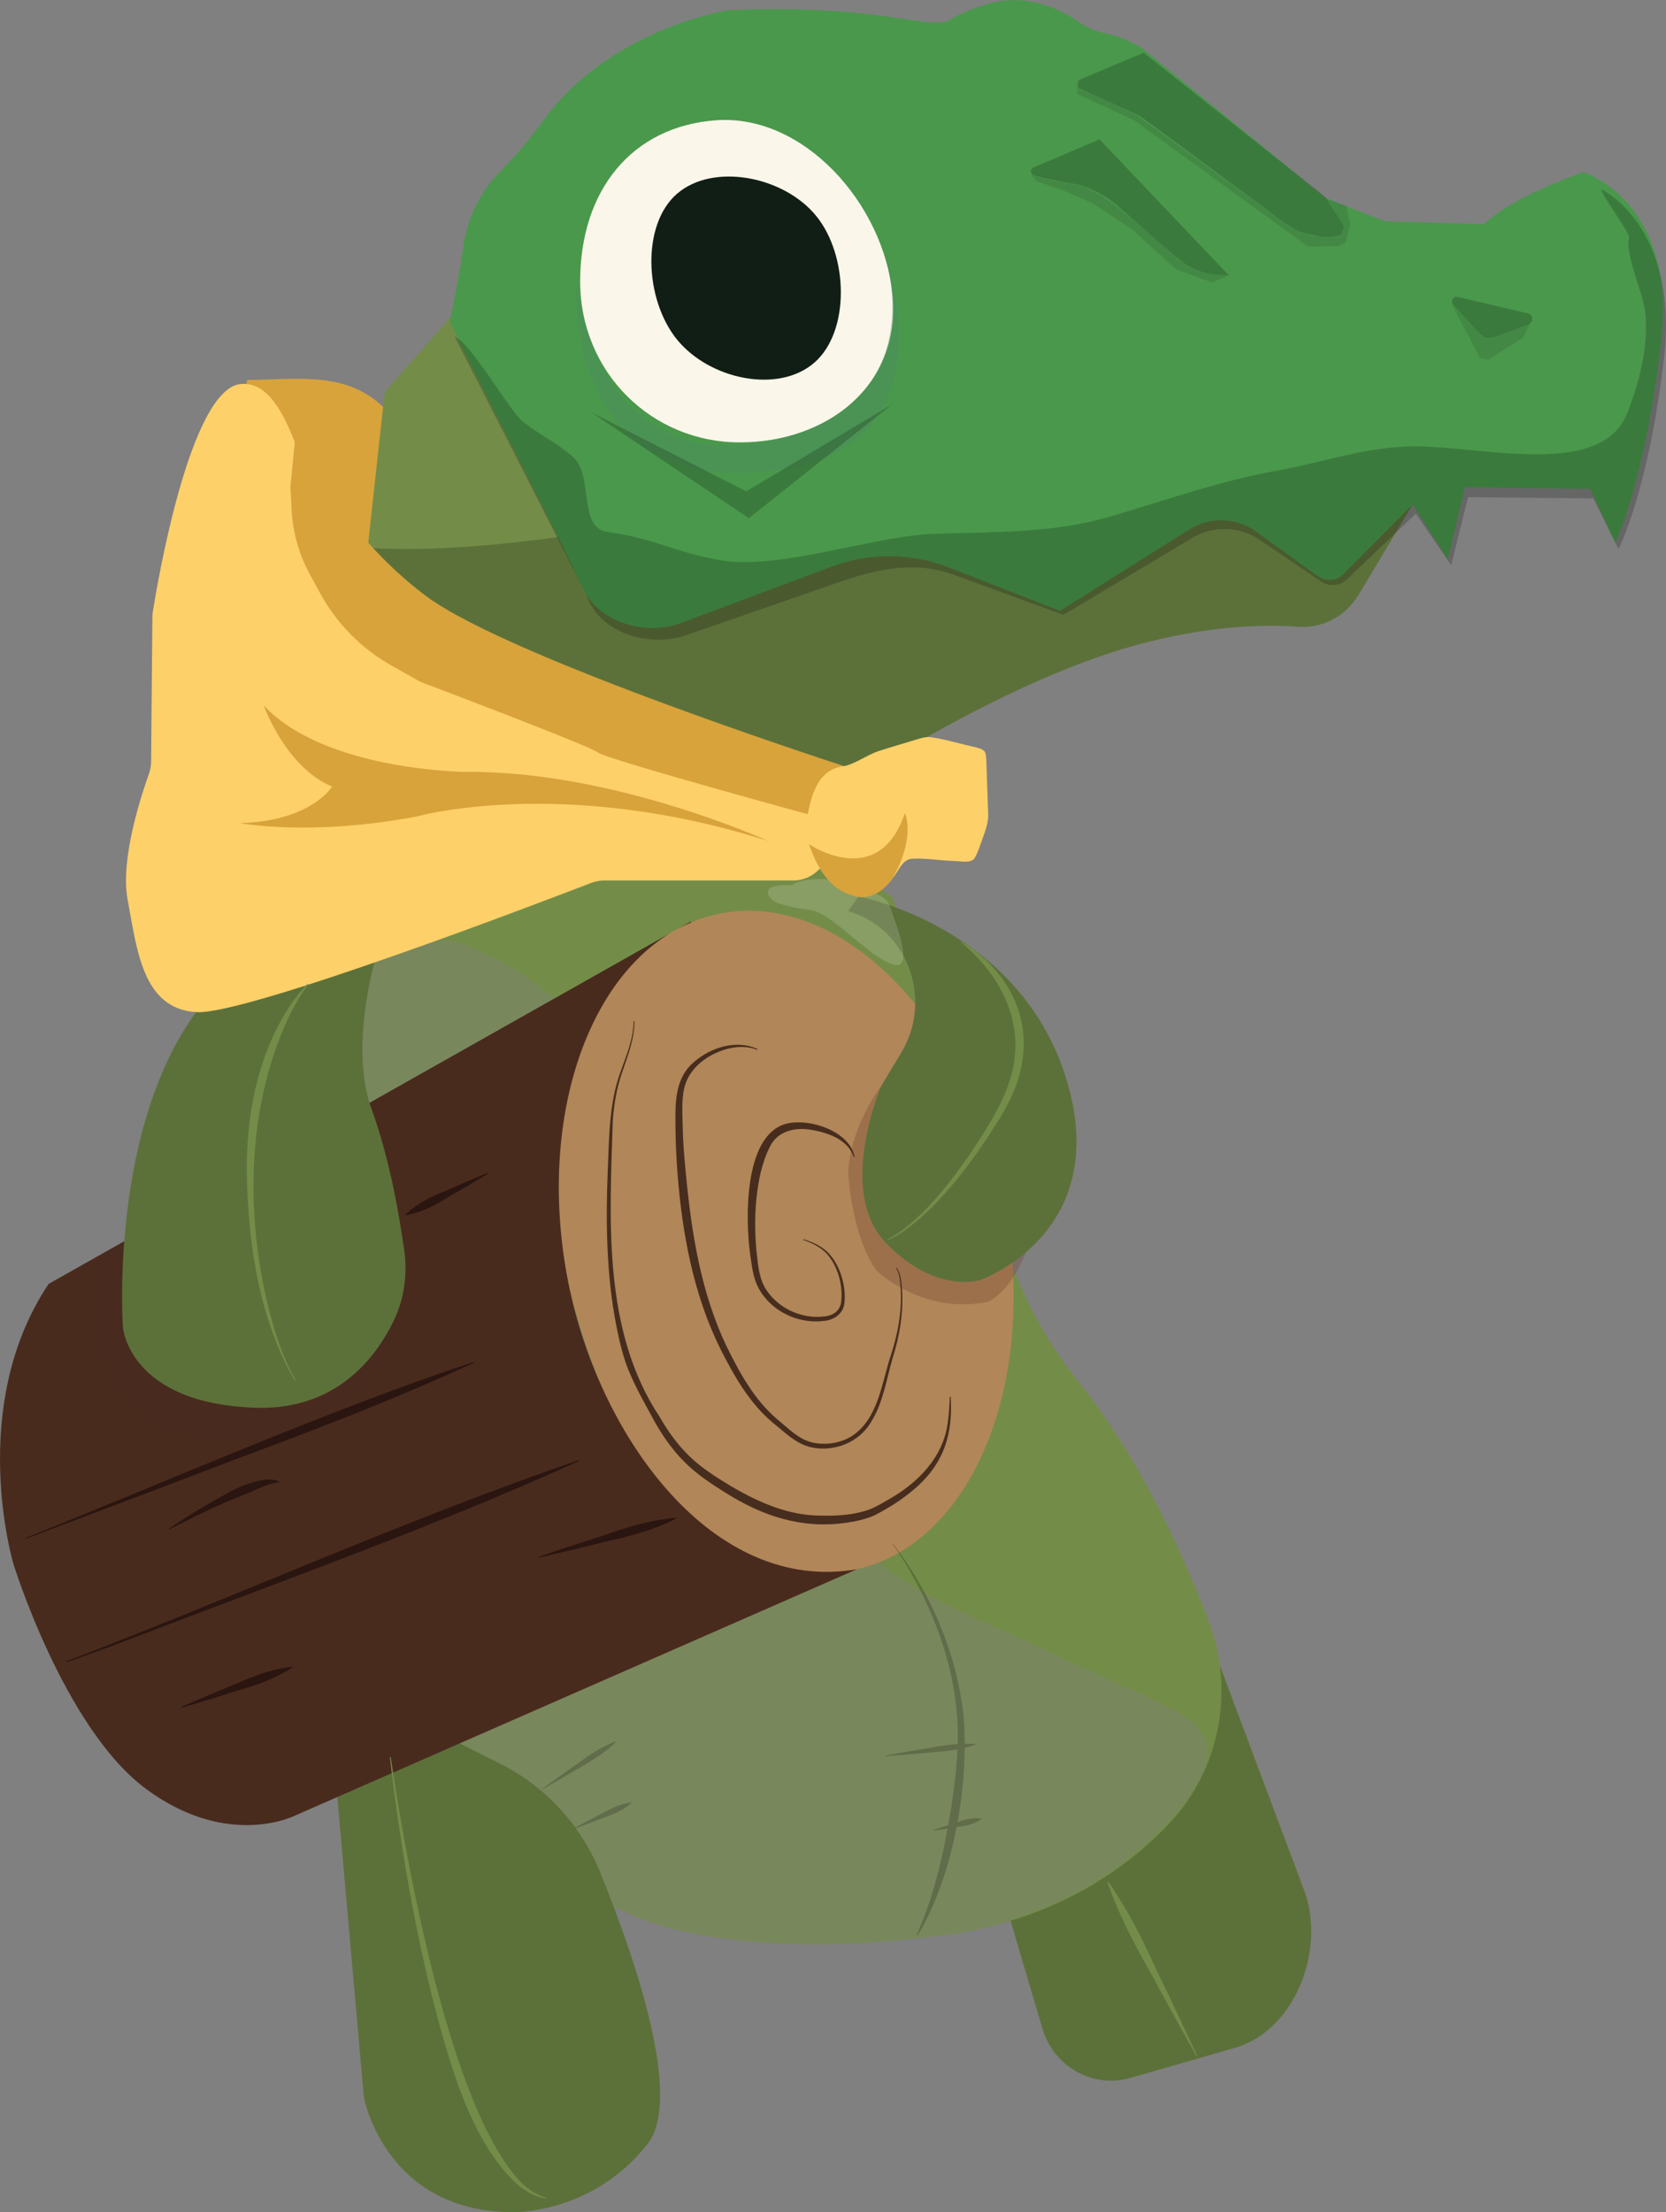
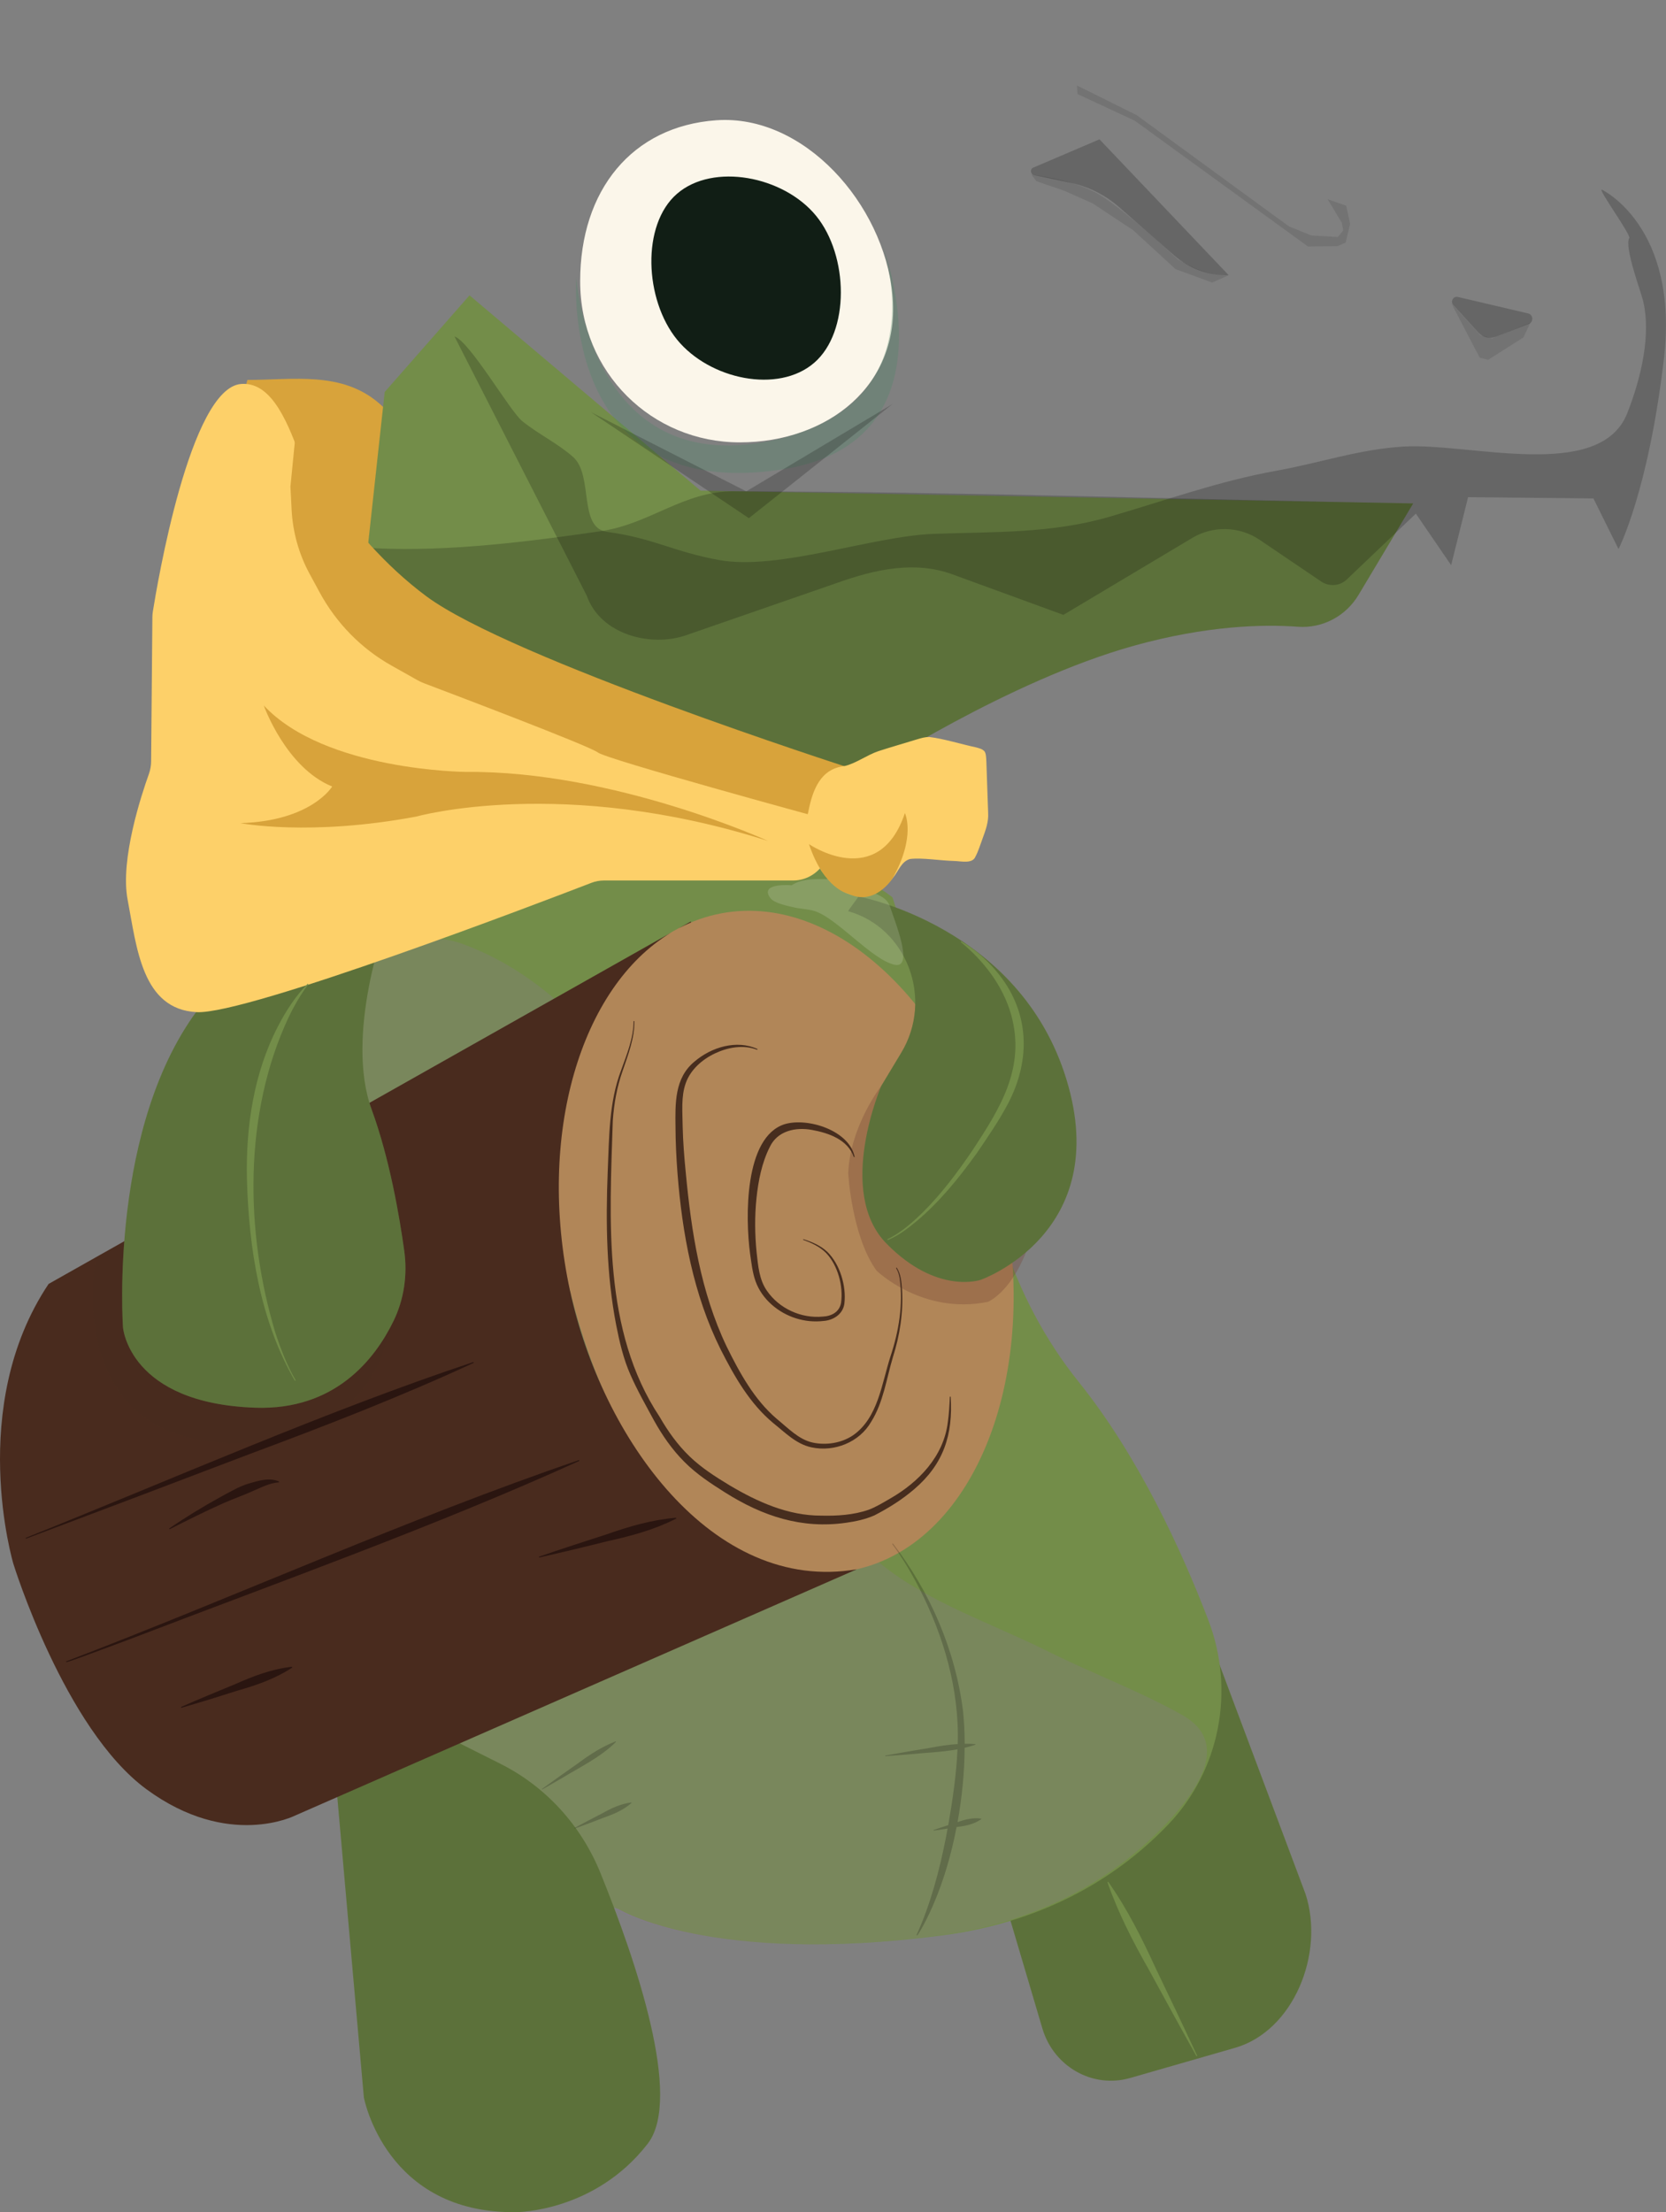
<svg xmlns="http://www.w3.org/2000/svg" viewBox="0 0 280.67 372.64">
  <rect x="0" y="0" width="280.67" height="372.64" fill="#808080" stroke="none" />
  <defs>
    <style>      .cls-1 {        clip-path: url(#clippath-6);      }      .cls-2 {        clip-path: url(#clippath-7);      }      .cls-3 {        clip-path: url(#clippath-17);      }      .cls-4 {        clip-path: url(#clippath-15);      }      .cls-5 {        clip-path: url(#clippath-18);      }      .cls-6 {        fill: #b18658;      }      .cls-7 {        clip-path: url(#clippath-4);      }      .cls-8 {        opacity: .27;      }      .cls-8, .cls-9, .cls-10, .cls-11, .cls-12 {        mix-blend-mode: multiply;      }      .cls-13 {        fill: #2a1510;      }      .cls-14 {        clip-path: url(#clippath-9);      }      .cls-15 {        clip-path: url(#clippath-10);      }      .cls-16 {        fill: #fff;      }      .cls-9 {        opacity: .1;      }      .cls-17 {        fill: #4a984c;      }      .cls-18 {        clip-path: url(#clippath-11);      }      .cls-19 {        fill: #916daa;      }      .cls-20 {        fill: #738d49;      }      .cls-21 {        fill: none;      }      .cls-10, .cls-22 {        opacity: .2;      }      .cls-23 {        fill: #492b1e;      }      .cls-24 {        clip-path: url(#clippath-1);      }      .cls-25 {        opacity: .15;      }      .cls-26 {        isolation: isolate;      }      .cls-27 {        clip-path: url(#clippath-5);      }      .cls-28 {        clip-path: url(#clippath-20);      }      .cls-29 {        clip-path: url(#clippath-8);      }      .cls-30 {        fill: #724333;      }      .cls-31 {        clip-path: url(#clippath-3);      }      .cls-32 {        fill: #fdd069;      }      .cls-11 {        opacity: .31;      }      .cls-33 {        clip-path: url(#clippath-12);      }      .cls-34 {        clip-path: url(#clippath-14);      }      .cls-12 {        opacity: .33;      }      .cls-35 {        clip-path: url(#clippath-19);      }      .cls-36 {        fill: #d8a33b;      }      .cls-37 {        fill: #4d8868;      }      .cls-38 {        fill: #111e15;      }      .cls-39 {        clip-path: url(#clippath-16);      }      .cls-40 {        clip-path: url(#clippath-2);      }      .cls-41 {        clip-path: url(#clippath-13);      }      .cls-42 {        clip-path: url(#clippath);      }      .cls-43 {        fill: #472d1e;      }      .cls-44 {        fill: #fbf6ea;      }    </style>
    <clipPath id="clippath">
      <rect class="cls-21" x="159.59" y="267.16" width="61.32" height="83.34" />
    </clipPath>
    <clipPath id="clippath-1">
      <rect class="cls-21" x="61.95" y="82.76" width="176.14" height="47.27" />
    </clipPath>
    <clipPath id="clippath-2">
      <rect class="cls-21" x="173.69" y="23.47" width="33.31" height="22.9" />
    </clipPath>
    <clipPath id="clippath-3">
      <rect class="cls-21" x="244.61" y="49.99" width="13.53" height="6.91" />
    </clipPath>
    <clipPath id="clippath-4">
-       <rect class="cls-21" x="181.56" y="8.89" width="44.74" height="30.98" />
-     </clipPath>
+       </clipPath>
    <clipPath id="clippath-5">
      <rect class="cls-21" x="37.87" y="158.1" width="165.46" height="169.43" />
    </clipPath>
    <clipPath id="clippath-6">
      <rect class="cls-21" x="142.9" y="182.9" width="29.95" height="36.82" />
    </clipPath>
    <clipPath id="clippath-7">
      <rect class="cls-21" x="142.9" y="151" width="38.46" height="64.95" />
    </clipPath>
    <clipPath id="clippath-8">
      <rect class="cls-21" x="129.36" y="148.09" width="22.81" height="14.48" />
    </clipPath>
    <clipPath id="clippath-9">
      <rect class="cls-21" x="55.03" y="282.42" width="56.19" height="90.22" />
    </clipPath>
    <clipPath id="clippath-10">
      <rect class="cls-21" x="15.61" y="190.63" width="50.13" height="52.45" />
    </clipPath>
    <clipPath id="clippath-11">
      <rect class="cls-21" x="20.58" y="155.24" width="47.73" height="81.91" />
    </clipPath>
    <clipPath id="clippath-12">
      <rect class="cls-21" x="76.58" y="31.94" width="204.09" height="75.82" />
    </clipPath>
    <clipPath id="clippath-13">
      <rect class="cls-21" x="149.14" y="259.99" width="16.18" height="66.05" />
    </clipPath>
    <clipPath id="clippath-14">
      <rect class="cls-21" x="91.29" y="293.35" width="12.47" height="8.11" />
    </clipPath>
    <clipPath id="clippath-15">
      <rect class="cls-21" x="96.79" y="303.63" width="9.6" height="4.38" />
    </clipPath>
    <clipPath id="clippath-16">
      <rect class="cls-21" x="181.44" y="14.4" width="46.01" height="27.13" />
    </clipPath>
    <clipPath id="clippath-17">
      <rect class="cls-21" x="97.03" y="40.43" width="54.43" height="39.26" />
    </clipPath>
    <clipPath id="clippath-18">
      <rect class="cls-21" x="173.77" y="29.41" width="33.23" height="18.2" />
    </clipPath>
    <clipPath id="clippath-19">
      <rect class="cls-21" x="244.52" y="51.11" width="13.28" height="9.5" />
    </clipPath>
    <clipPath id="clippath-20">
      <rect class="cls-21" x="99.56" y="68.07" width="50.8" height="19.22" />
    </clipPath>
  </defs>
  <g class="cls-26">
    <g id="Capa_2" data-name="Capa 2">
      <g id="DISEÑO_FINAL" data-name="DISEÑO FINAL">
        <g>
          <path class="cls-20" d="M190.41,350.04l17.66-5.08c9.87-2.84,15.13-15.92,11.87-25.91l-19.46-51.89-40.9,20.35,16.03,54.19c1.91,6.45,8.48,10.16,14.8,8.34" />
          <g class="cls-22">
            <g class="cls-42">
              <path d="M190.41,350.04l17.66-5.08c9.87-2.84,15.13-15.92,11.87-25.91l-19.46-51.89-40.9,20.35,16.03,54.19c1.91,6.45,8.48,10.16,14.8,8.34" />
            </g>
          </g>
          <path class="cls-36" d="M41.67,64c7.75,0,15.82-1.5,22.14,3.89,4.94,4.22,8.23,10.6,9.57,16.97,1.15,5.47,2.27,20.68-7.14,18.53-2.28-.52-3.49-2.14-5.12-3.74-2.62-2.55-4.55-5.11-6.37-8.35-2.41-4.31-4.73-8.86-7.42-13.01-1.87-2.89-3.45-5.83-4.96-9.01-.97-2.04-1.49-2.51-.69-5.28" />
          <path class="cls-20" d="M61.95,92.26l2.86-26.23,14.29-16.28,38.92,32.9,120.06,2.15-9.2,15.39c-2.16,3.62-6.1,5.68-10.22,5.38-5.82-.43-15.35-.22-27.64,3.2-21.11,5.88-44.64,21.25-44.64,21.25,0,0-28.42-6.06-46.4-12.66-18.47-6.78-38.04-25.1-38.04-25.1" />
          <g class="cls-10">
            <g class="cls-24">
              <path d="M63.57,92.37c12.21.56,25.67-1.15,37.63-2.89,8.33-1.21,13.88-6.74,22.46-6.72,38.13.06,76.3,1.37,114.42,2.05l-9.2,15.39c-2.16,3.62-6.1,5.68-10.22,5.38-5.82-.43-15.35-.22-27.64,3.2-21.11,5.88-44.64,21.25-44.64,21.25,0,0-28.42-6.06-46.4-12.66-18.47-6.78-38.04-25.1-38.04-25.1" />
            </g>
          </g>
-           <path class="cls-17" d="M123.01,1.66s-20.11,2.92-31.55,18.73c-1.87,2.58-3.86,5.07-6.08,7.34l-1.14,1.17c-3.42,3.5-5.62,8.07-6.24,13-.48,3.8-2.09,11.81-2.2,12.15-.16.5,14.53,28.48,22.46,45.17,2.73,5.74,10.61,7.92,16.45,5.73l25.37-9.49c6.41-2.4,13.45-2.35,19.82.14l18.67,7.3,21.76-13.69c3.51-2.21,7.96-2.06,11.32.37l10.38,7.5c1.33.96,3.13.81,4.29-.36l11.67-11.74,5.91,9.23,2.89-12.14,21.11.29,4.21,9.06s5.03-10.16,7.74-33.89c2.71-23.73-13.11-28.53-13.11-28.53,0,0-11.89,4.04-16.74,8.77l-16.71-.5-9.88-3.87-31.15-25.41s-3.16-1.85-6.12-2.4c-1.61-.3-3.13-.99-4.49-1.93-2.98-2.08-8.64-4.93-15.32-2.97-2.61.77-4.66,1.68-6.26,2.61-3.48,2.02-10.89-2.66-37.06-1.6" />
          <path class="cls-44" d="M150.35,49.59c1.49,15.28-10.93,24.93-25.73,24.93s-26.88-11.77-26.88-27.13,8.74-26.12,22.92-27.13c14.77-1.06,28.2,14.08,29.69,29.34" />
          <path class="cls-38" d="M137.49,36.36c5.48,6.71,5.74,19.52-.33,24.76-6.07,5.24-17.61,2.81-23.09-3.9-5.48-6.71-6.07-19.35,0-24.59,6.07-5.24,17.94-2.98,23.42,3.73" />
          <g class="cls-22">
            <g class="cls-40">
              <path d="M174.09,28.23l11.14-4.76,21.77,22.89c-3.34.11-6.61-1.07-9.15-3.3l-9.31-8.16c-2.33-2.05-5.13-3.45-8.14-4.09l-6.19-1.31c-.63-.13-.72-1.03-.12-1.28" />
            </g>
          </g>
          <g class="cls-22">
            <g class="cls-31">
              <path d="M252.02,56.72l5.54-2.15c.84-.32.75-1.57-.12-1.77l-11.84-2.78c-.77-.18-1.3.77-.76,1.37l4.21,4.62c.76.84,1.94,1.12,2.98.71" />
            </g>
          </g>
          <g class="cls-22">
            <g class="cls-7">
              <path d="M192.66,8.89l-10.61,4.46c-.64.27-.66,1.19-.03,1.49,3.12,1.47,9.58,4.52,9.9,4.65.32.13,16.62,12.22,24.1,17.78,2.39,1.78,5.29,2.69,8.24,2.59l.64-.02c1.13-.04,1.78-1.32,1.17-2.3l-2.7-4.29-30.7-24.36Z" />
            </g>
          </g>
          <path class="cls-20" d="M104.17,321.57s15.25,9.58,54.56,4.45c18.25-2.38,30.36-10.59,38.11-18.7,8.7-9.12,11.26-22.59,6.73-34.4-4.45-11.63-11.72-27.53-21.84-40.13-5.67-7.06-9.95-15.2-12.75-23.89l-18.62-57.73s-18.8-15.94-52.12-3.73c-33.31,12.21-48.82,19.67-48.82,19.67,0,0-22.76,59.69-2.97,101.41,19.79,41.72,57.72,53.06,57.72,53.06" />
          <g class="cls-10">
            <g class="cls-27">
              <path class="cls-19" d="M103.68,321.57s15.25,9.58,54.56,4.45c18.25-2.38,30.36-10.59,38.11-18.7,5.48-5.74,11.04-13.79,2.82-18.42-7.25-4.08-15.21-7.01-22.64-10.73-10.44-5.21-22.82-9.11-30.98-17.27-9.1-9.08-13.89-22.35-18.8-34.12-5.08-12.18-9.12-24.37-15.67-36.11-7.58-13.6-18.4-26.24-33.06-31.63-7.58-2.79-13.75,1.32-20.88,4.41-1.16.5-7.69,2.33-8.2,3.67-.05.14-22.74,59.74-2.97,101.41,19.79,41.72,57.72,53.06,57.72,53.06" />
            </g>
          </g>
          <path class="cls-6" d="M168.87,200.91c6.56,30.46-4.42,58.86-24.53,63.44-20.11,4.58-39.83-12.79-48.29-46.86-7.51-30.23,4.42-58.86,24.53-63.44,20.11-4.58,41.73,16.4,48.29,46.86" />
          <g class="cls-12">
            <g class="cls-1">
              <path class="cls-30" d="M148.48,182.9s-5.26,6.77-5.58,14.73c0,0,.58,10.63,4.77,16.41,0,0,7.71,7.51,18.77,5.26,0,0,3.71-1.51,6.41-8.36l-24.37-28.04Z" />
            </g>
          </g>
          <path class="cls-21" d="M120.58,154.05c-20.11,4.58-32.04,33.22-24.53,63.44,8.46,34.07,28.18,51.44,48.29,46.86,20.11-4.58,31.1-32.98,24.53-63.44-5.95-27.65-24.32-47.49-42.7-47.48-1.87,0-3.74.2-5.59.63" />
          <path class="cls-20" d="M144.58,151s27.21,5,35.09,30.86c7.88,25.86-14.42,33.72-14.42,33.72,0,0-7.38,2.62-15.93-6.12-8.55-8.74-.84-26.56-.84-26.56l3.36-5.58c5.46-9.05.97-21.03-8.93-23.82-.15-.04,1.83-2.46,1.68-2.5" />
          <g class="cls-22">
            <g class="cls-2">
              <path d="M144.58,151s27.21,5,35.09,30.86c7.88,25.86-14.42,33.72-14.42,33.72,0,0-7.38,2.62-15.93-6.12-8.55-8.74-.84-26.56-.84-26.56l3.36-5.58c5.46-9.05.97-21.03-8.93-23.82-.15-.04,1.83-2.46,1.68-2.5" />
            </g>
          </g>
          <g class="cls-25">
            <g class="cls-29">
              <path class="cls-16" d="M133.37,149.13c1.92-1.3,4.64-1.02,6.83-1.02,1.57,0,2.88.4,4.28,1.02,1.05.47,2.07.96,3.11,1.44,1.04.48,1.98.99,2.35,2.16.72,2.24,4.11,10.43.82,9.79-3.82-.74-9.84-7.99-13.63-9.08-1.11-.32-2.3-.33-3.42-.6-1.03-.25-3.28-.65-3.96-1.6-1.63-2.25,2.26-2.21,3.61-2.12" />
            </g>
          </g>
          <path class="cls-20" d="M87.02,372.64s13.19,0,22.1-11.53c5.92-7.67-2-30.91-7.98-45.64-3.26-8.02-9.24-14.55-16.85-18.36l-29.26-14.68,6.27,70.88s3.63,19.67,25.73,19.33" />
          <g class="cls-22">
            <g class="cls-14">
              <path d="M87.02,372.64s13.19,0,22.1-11.53c5.92-7.67-2-30.91-7.98-45.64-3.26-8.02-9.24-14.55-16.85-18.36l-29.26-14.68,6.27,70.88s3.63,19.67,25.73,19.33" />
            </g>
          </g>
          <path class="cls-23" d="M116.42,155.4l-.04-.17-2.08,1.17c.69-.37,1.39-.7,2.11-1.01" />
          <path class="cls-23" d="M96.04,217.49c-5.68-26.37,1.8-51.19,16.95-60.35L8.19,216.28c-13.85,20.69-5.94,47.14-5.94,47.14,0,0,8.58,27.81,22.43,37.99,13.85,10.17,25.07,4.41,25.07,4.41l94.59-41.47c-24.33,4.17-42.99-22.25-48.29-46.86" />
          <g class="cls-8">
            <g class="cls-15">
              <path class="cls-43" d="M16.13,211.81s-5.44,27.86,19.05,31.01c0,0,25.74,4.04,30.57-19.21l-8.05-32.97-41.57,21.17Z" />
            </g>
          </g>
          <path class="cls-21" d="M8.19,216.28c-13.85,20.69-5.94,47.14-5.94,47.14,0,0,8.58,27.81,22.43,37.99,13.85,10.17,25.07,4.41,25.07,4.41l94.59-41.48c-24.33,4.17-42.99-22.25-48.29-46.86-5.68-26.37,1.8-51.19,16.96-60.35L8.19,216.28Z" />
          <path class="cls-20" d="M65.09,155.24s-7.09,19.08-2.47,31.68c3.01,8.22,4.69,18.01,5.49,23.83.56,4.04-.06,8.18-1.81,11.77-3.12,6.42-9.85,15.08-23.31,14.61-21.28-.74-22.27-13.52-22.27-13.52,0,0-2.47-34.28,13.19-54.28l31.17-14.08Z" />
          <g class="cls-22">
            <g class="cls-18">
              <path d="M65.09,155.24s-7.09,19.08-2.47,31.68c3.01,8.22,4.69,18.01,5.49,23.83.56,4.04-.06,8.18-1.81,11.77-3.12,6.42-9.85,15.08-23.31,14.61-21.28-.74-22.27-13.52-22.27-13.52,0,0-2.47-34.28,13.19-54.28l31.17-14.08Z" />
            </g>
          </g>
          <path class="cls-32" d="M139.72,141.1c-.26-1.98-1.41-3.7-3.1-4.69-2.65-1.54-7.44-3.64-15.29-4.97-11.67-1.98-21.73-8.02-24.38-9.72-.47-.3-.96-.53-1.49-.69-4.89-1.52-30.64-10.01-36.8-21.7-6.82-12.94-8.8-35.35-18.03-34.65-8.62.65-14.17,33.89-14.88,38.33-.05.32-.08.64-.08.97l-.21,24.26c0,.74-.14,1.46-.38,2.15-1.21,3.37-4.88,14.38-3.58,21.17,1.54,8.09,2.42,18.48,11.65,18.94,8.5.43,58.59-18.74,66.47-21.78.69-.27,1.42-.4,2.17-.4h31.82c3.75,0,6.63-3.4,6.12-7.21Z" />
          <path class="cls-32" d="M121.09,95.74c-.11-.22-.23-.43-.34-.66" />
          <path class="cls-36" d="M49.75,73.67s7.92,16.28,22.1,26.79c14.18,10.51,71.08,28.83,71.08,28.83l-4.62,8.48s-36.12-9.84-37.6-11.02c-1.36-1.08-25.17-10.1-29.26-11.65-.4-.15-.78-.33-1.15-.54l-4.32-2.43c-5.11-2.86-9.32-7.15-12.15-12.38l-1.69-3.12c-1.78-3.29-2.81-6.96-3.01-10.72l-.2-3.95.82-8.31Z" />
          <path class="cls-32" d="M165.78,126.49c-.35-.35-.88-.46-1.37-.6-2.26-.47-5.51-1.48-7.86-1.74-.72,0-1.26.16-2.04.39-1.87.58-4.63,1.37-6.54,2-1.91.64-3.85,2.11-5.76,2.52-3.97.46-5.31,3.96-6.04,7.71-1.27,4.88,1.76,10.79,5.44,13.12,2.89,1.92,6.38,1.16,8.79-1.97.94-1.1,1.44-2.83,2.92-3.22,2.01-.25,5.12.28,7.34.33,1.28.03,3.16.53,3.67-.72.49-.91.8-1.98,1.17-2.96.55-1.53,1.07-2.85.97-4.45-.06-1.99-.22-6.45-.3-8.67-.04-.86-.08-1.39-.36-1.72l-.03-.03Z" />
          <g class="cls-22">
            <g class="cls-33">
              <path d="M98.84,100.32c2.36,6.69,10.96,8.74,16.79,6.67l25.37-8.79c6.4-2.28,13.08-3.78,19.46-1.45l18.69,6.83,21.72-12.97c3.5-2.09,7.95-1.97,11.33.32l10.4,7.04c1.33.9,3.14.75,4.29-.35l11.64-11.1,5.94,8.69,2.86-11.46,21.11.21,4.23,8.53s5-9.59,7.64-31.97c2.63-22.32-10.37-28.55-10.45-28.57-.76-.22,4.92,7.59,4.62,8.14-.85,1.55,1.89,8.82,2.31,10.51,1.43,5.82-.36,13.2-2.64,18.99-4.57,11.62-26.47,5-37.59,5.63-7.51.43-14.09,2.74-21.48,4.07-9.79,1.76-18.75,5.02-28.16,7.76-9.81,2.85-19.45,2.51-29.63,2.88-10.32.38-26.13,6.21-36.08,4.42-7.76-1.39-11.08-3.7-18.91-4.75-4.95-.66-2.26-9.51-5.75-12.62-2.53-2.26-5.89-3.86-8.6-6.07-2.07-1.69-8.82-13.41-11.38-14.23" />
            </g>
          </g>
          <path class="cls-36" d="M129.36,141.65s-25.94-11.84-50.85-11.62c0,0-23.77-.15-34.07-11.19,0,0,3.7,10.47,11.52,13.65,0,0-3.45,5.8-15.45,6.17,0,0,11.64,2.27,29.64-1.11,0,0,24.61-6.93,59.21,4.1" />
          <path class="cls-36" d="M136.29,142.2s11.71,8.01,16.16-5.23c0,0,1.9,3.89-2.05,10.95,0,0-2.99,4.83-7.47,2.64,0,0-4.07-.71-6.64-8.36" />
          <path class="cls-20" d="M49.69,232.61c-5.88-10.15-7.75-22.25-8.09-33.91-.21-8.82,1.14-17.94,5.23-25.81,1.35-2.61,2.96-5.11,5.01-7.18l.1.1c-.87,1.15-1.64,2.37-2.33,3.64-.27.47-.76,1.43-.99,1.92-7.61,16.21-7.36,36.18-2.22,53.16.91,2.76,1.96,5.5,3.41,8l-.12.08" />
          <path class="cls-20" d="M149.51,208.75c2.27-1.07,4.21-2.83,6.01-4.58,3.15-3.14,5.85-6.76,8.36-10.46,4.66-7.1,8.94-13.89,6.46-22.81-1.38-4.86-4.64-9.08-8.48-12.21l.07-.12c2.22,1.28,4.21,2.99,5.89,5,5.63,6.63,5.97,14.86,1.94,22.45-1.52,2.87-3.38,5.55-5.19,8.22-3,4.18-6.29,8.24-10.22,11.53-1.48,1.22-3.04,2.4-4.81,3.13l-.05-.14" />
-           <path class="cls-20" d="M65.82,295.98c2.62,17.75,10.05,59.46,22.02,71.71,1.17,1.16,2.57,2.05,4.15,2.51l-.03.14c-1.66-.24-3.22-1.08-4.54-2.14-8.26-7.26-11.98-21.61-14.68-32.09-1.63-6.6-2.98-13.26-4.16-19.95-1.14-6.69-2.13-13.41-2.9-20.16l.14-.02Z" />
          <path class="cls-20" d="M201.58,346.39c-2.01-3.58-5.99-10.82-7.94-14.43-2.72-4.79-5.25-9.66-7.07-14.91,0,0,.12-.07.12-.07,3.18,4.51,5.64,9.42,7.94,14.43,1.79,3.7,5.34,11.18,7.07,14.9l-.12.07" />
          <g class="cls-22">
            <g class="cls-41">
              <path d="M165.32,306.44l-.02-.09c-1.4-.19-2.69.13-3.98.59.74-4.13,1.17-8.32,1.19-12.52.62-.15,1.23-.32,1.82-.52,0,0-.01-.1-.01-.1-.6-.05-1.2-.06-1.8-.06,0-1.78-.09-3.56-.26-5.34-1.27-10.35-5.56-20.24-11.84-28.4l-.11.09c1.71,2.31,3.18,4.8,4.51,7.36,4.15,8.07,6.82,17.16,6.53,26.34-1.56.1-3.11.34-4.66.64-1.89.3-5.67.95-7.55,1.3v.1s3.83-.29,3.83-.29c2.68-.28,5.6-.36,8.34-.86-.2,4.29-.82,8.55-1.56,12.77-.87.28-1.77.58-2.48.83l.02.09c.68-.08,1.53-.21,2.35-.35-.08.47-.17.95-.26,1.42-1.11,5.65-2.6,11.29-4.97,16.53l.12.08c.81-1.21,1.46-2.52,2.09-3.83,1.85-3.97,3.18-8.19,4.13-12.47.14-.66.27-1.31.4-1.97.07-.01.15-.03.22-.04,1.4-.17,2.73-.46,3.94-1.29" />
            </g>
          </g>
          <g class="cls-22">
            <g class="cls-34">
              <path d="M91.29,301.37c1.49-1.09,4.52-3.25,6.04-4.3,2-1.48,4.05-2.84,6.39-3.73l.05.08c-2.56,2.59-6.16,4.3-9.22,6.18l-3.21,1.84-.05-.08Z" />
            </g>
          </g>
          <g class="cls-22">
            <g class="cls-4">
              <path d="M96.79,307.93c1.33-.74,3.28-1.75,4.65-2.46,1.55-.87,3.13-1.61,4.91-1.84,0,0,.04.09.04.09-1.38,1.19-2.98,1.88-4.65,2.46l-2.45.94c-.82.3-1.64.61-2.47.9l-.04-.09Z" />
            </g>
          </g>
-           <path class="cls-13" d="M82.22,197.7c-1.91,1.19-4.73,2.82-6.71,3.96-2.23,1.4-4.52,2.6-7.14,3.05l-.06-.13c1.95-1.86,4.27-3,6.71-3.96l3.56-1.56c1.2-.5,2.38-1.01,3.59-1.49l.06.13Z" />
          <path class="cls-13" d="M28.49,257.49c2.82-1.94,5.73-3.71,8.72-5.35,1.5-.81,2.99-1.7,4.64-2.22,1.63-.47,3.54-1.09,5.17-.35l-.04.14c-1.65.1-3.13.95-4.64,1.57-1.51.69-3.1,1.22-4.64,1.91-3.09,1.37-6.12,2.89-9.13,4.42l-.07-.12" />
          <path class="cls-13" d="M11.16,279.86c28.39-10.85,57.67-24.1,86.39-33.91l.05.14c-24.01,10.92-50.86,20.5-75.52,29.96-1.72.64-6.47,2.41-8.16,3.02-.92.32-1.79.67-2.77.94v-.14Z" />
          <path class="cls-13" d="M30.49,287.55c2.63-1.17,6.48-2.76,9.18-3.87,3.06-1.37,6.16-2.53,9.51-2.91l.05.14c-2.84,1.87-5.97,2.96-9.18,3.87l-4.74,1.49c-1.59.47-3.17.97-4.77,1.42l-.05-.14Z" />
          <path class="cls-13" d="M90.8,262.23c3.28-1.14,8.06-2.69,11.41-3.77,3.8-1.33,7.64-2.46,11.68-2.79l.04.14c-3.63,1.85-7.48,2.9-11.41,3.77l-5.83,1.43c-1.95.45-3.89.92-5.85,1.36l-.04-.14Z" />
          <path class="cls-13" d="M4.32,259.06c24.4-9.75,50.59-21.36,75.43-29.62l.05.14c-12.29,5.68-24.88,10.57-37.54,15.28-9.42,3.6-28.44,10.8-37.89,14.34l-.05-.14" />
          <path class="cls-43" d="M135.37,208.75c1.43.46,2.88,1.06,4.02,2.14,2.12,2.09,3.22,5.75,2.86,8.72-.24,1.79-1.9,2.81-3.54,2.91-3.09.37-6.32-.64-8.7-2.75-1.2-1.05-2.18-2.41-2.73-3.95-.53-1.5-.69-3.1-.92-4.67-.79-5.91-1.03-19.66,5.87-21.79,3.87-1.14,10.88,1.07,11.75,5.53,0,0-.14.03-.14.03-1.01-2.98-4.3-4.08-7.05-4.58-2.76-.51-5.83.14-7.12,2.9-1.33,2.64-1.92,5.67-2.23,8.63-.31,3.02-.28,6.1.03,9.14.25,2.21.42,4.52,1.71,6.39,2.08,3.05,5.83,4.74,9.45,4.38,1.44-.07,2.78-.75,3.06-2.31.41-2.81-.55-6.33-2.51-8.39-1.06-1.07-2.46-1.72-3.87-2.22l.04-.14Z" />
          <path class="cls-43" d="M151.07,213.53c.72,1.09.8,2.45.9,3.72.23,3.85-.38,7.7-1.54,11.36-1.09,3.64-1.6,7.6-3.66,10.89-2.01,3.49-6.24,5.13-10.06,4.31-2.57-.54-4.46-2.51-6.43-4.08-3.96-3.28-6.56-7.86-8.88-12.43-4.58-9.21-6.48-19.52-7.27-29.75-.19-2.56-.32-5.13-.33-7.7-.05-3.96-.16-8.23,3.15-10.98,2.86-2.48,7.15-3.78,10.67-2.16l-.06.13c-2.31-.89-4.9-.43-7.09.6-2.19,1.03-4.13,2.75-4.94,5.01-.81,2.26-.55,4.82-.52,7.38.06,2.53.26,5.06.51,7.59.94,10.08,2.52,20.22,6.88,29.37,2.19,4.45,4.68,9,8.45,12.21,1.94,1.59,3.71,3.48,6.04,4,2.28.5,4.89.1,6.85-1.24,4.18-2.94,4.79-8.65,6.28-13.28,1.39-4.19,2.16-8.7,1.55-13.11-.11-.62-.27-1.24-.62-1.75l.11-.09Z" />
          <path class="cls-43" d="M106.88,172.02c.02,2.92-1.07,5.67-1.98,8.36-.96,2.7-1.46,5.52-1.66,8.38-.54,16.78-1.73,35.41,7.88,49.9,1.4,2.44,3.04,4.73,5.03,6.65,2,1.94,4.36,3.44,6.72,4.87,4.77,2.84,9.93,5.14,15.43,5.13,2.69.07,5.5-.1,8.05-.99,1.27-.48,2.46-1.22,3.64-1.9,4.75-2.72,9.01-7.09,9.69-12.87.2-1.41.28-2.84.34-4.28h.14c.41,6.44-1.2,11.36-6.13,15.58-2.06,1.77-4.35,3.2-6.74,4.43-1.52.66-3.14,1.01-4.73,1.23-7.48,1.08-14.07-1.1-20.39-5.09-2.43-1.53-4.84-3.11-6.88-5.17-2.06-2.06-3.73-4.48-5.13-7-1.36-2.52-2.78-5-3.95-7.67-1.18-2.65-1.84-5.52-2.4-8.36-1.65-8.53-1.77-17.23-1.43-25.87.25-5.72.19-11.65,2.26-17.07.97-2.69,2.08-5.38,2.11-8.27h.14Z" />
          <g class="cls-9">
            <g class="cls-39">
              <polygon points="181.44 14.4 191.5 19.4 217.15 38.14 220.94 39.67 225.39 39.92 226.3 38.82 226.06 37.54 223.66 33.56 226.8 34.66 227.45 37.72 226.71 40.85 225.39 41.45 220.36 41.53 191.17 20.33 181.52 15.84 181.44 14.4" />
            </g>
          </g>
          <g class="cls-11">
            <g class="cls-3">
              <path class="cls-37" d="M97.08,46.7s2.34,33.6,32.32,27.64c29.85-5.94,18.97-33.92,18.97-33.92,0,0,13.7,34.01-16.66,38.66-37.6,5.77-34.63-32.39-34.63-32.39" />
            </g>
          </g>
          <g class="cls-9">
            <g class="cls-5">
              <path d="M173.77,29.41s7.26.79,11.65,3.5c4.4,2.71,12.97,10.74,12.97,10.74,0,0,4.67,3.05,8.6,2.71l-2.78,1.24-6.16-2.26-7.15-6.56-6.82-4.52-4.84-2.15-4.62-1.58-.88-1.13Z" />
            </g>
          </g>
          <g class="cls-9">
            <g class="cls-35">
              <polygon points="244.52 51.11 249.39 56.45 251.37 57.01 257.8 54.38 256.65 56.84 250.71 60.61 249.31 60.26 248.24 58.26 244.52 51.11" />
            </g>
          </g>
          <g class="cls-22">
            <g class="cls-28">
              <polyline points="99.56 69.43 125.72 82.77 150.35 68.07 126.16 87.29" />
            </g>
          </g>
        </g>
      </g>
    </g>
  </g>
</svg>